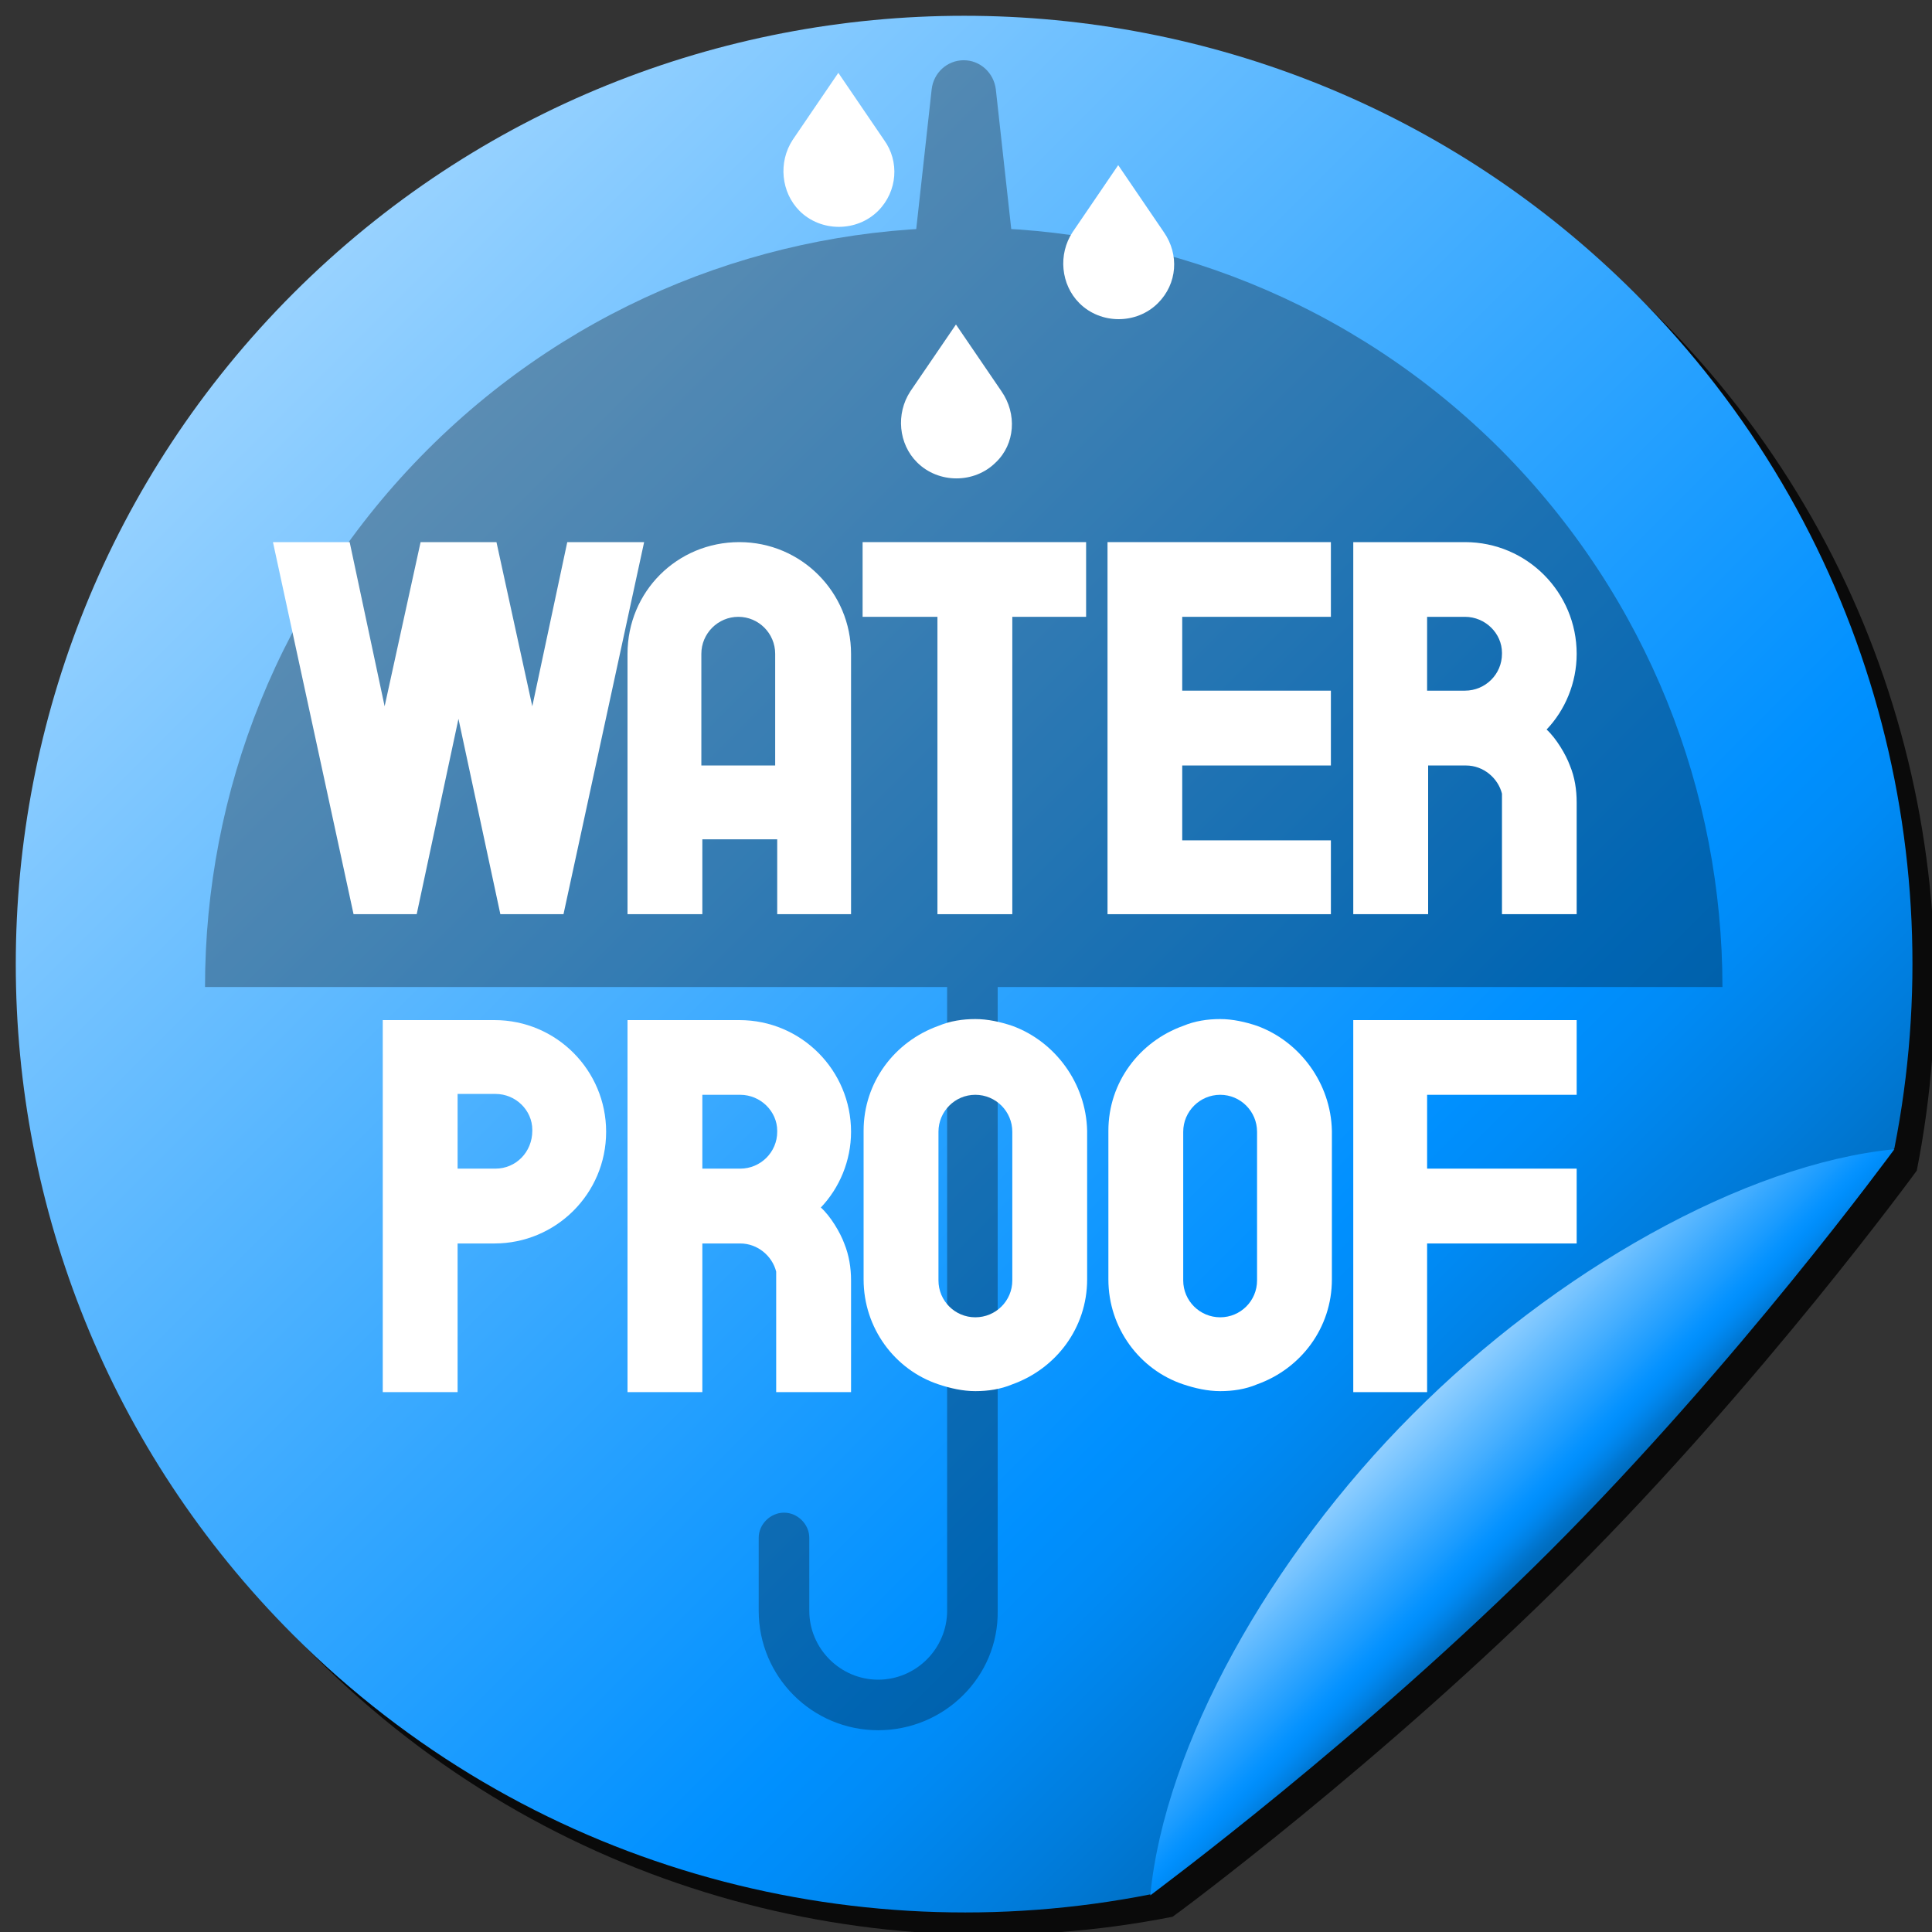
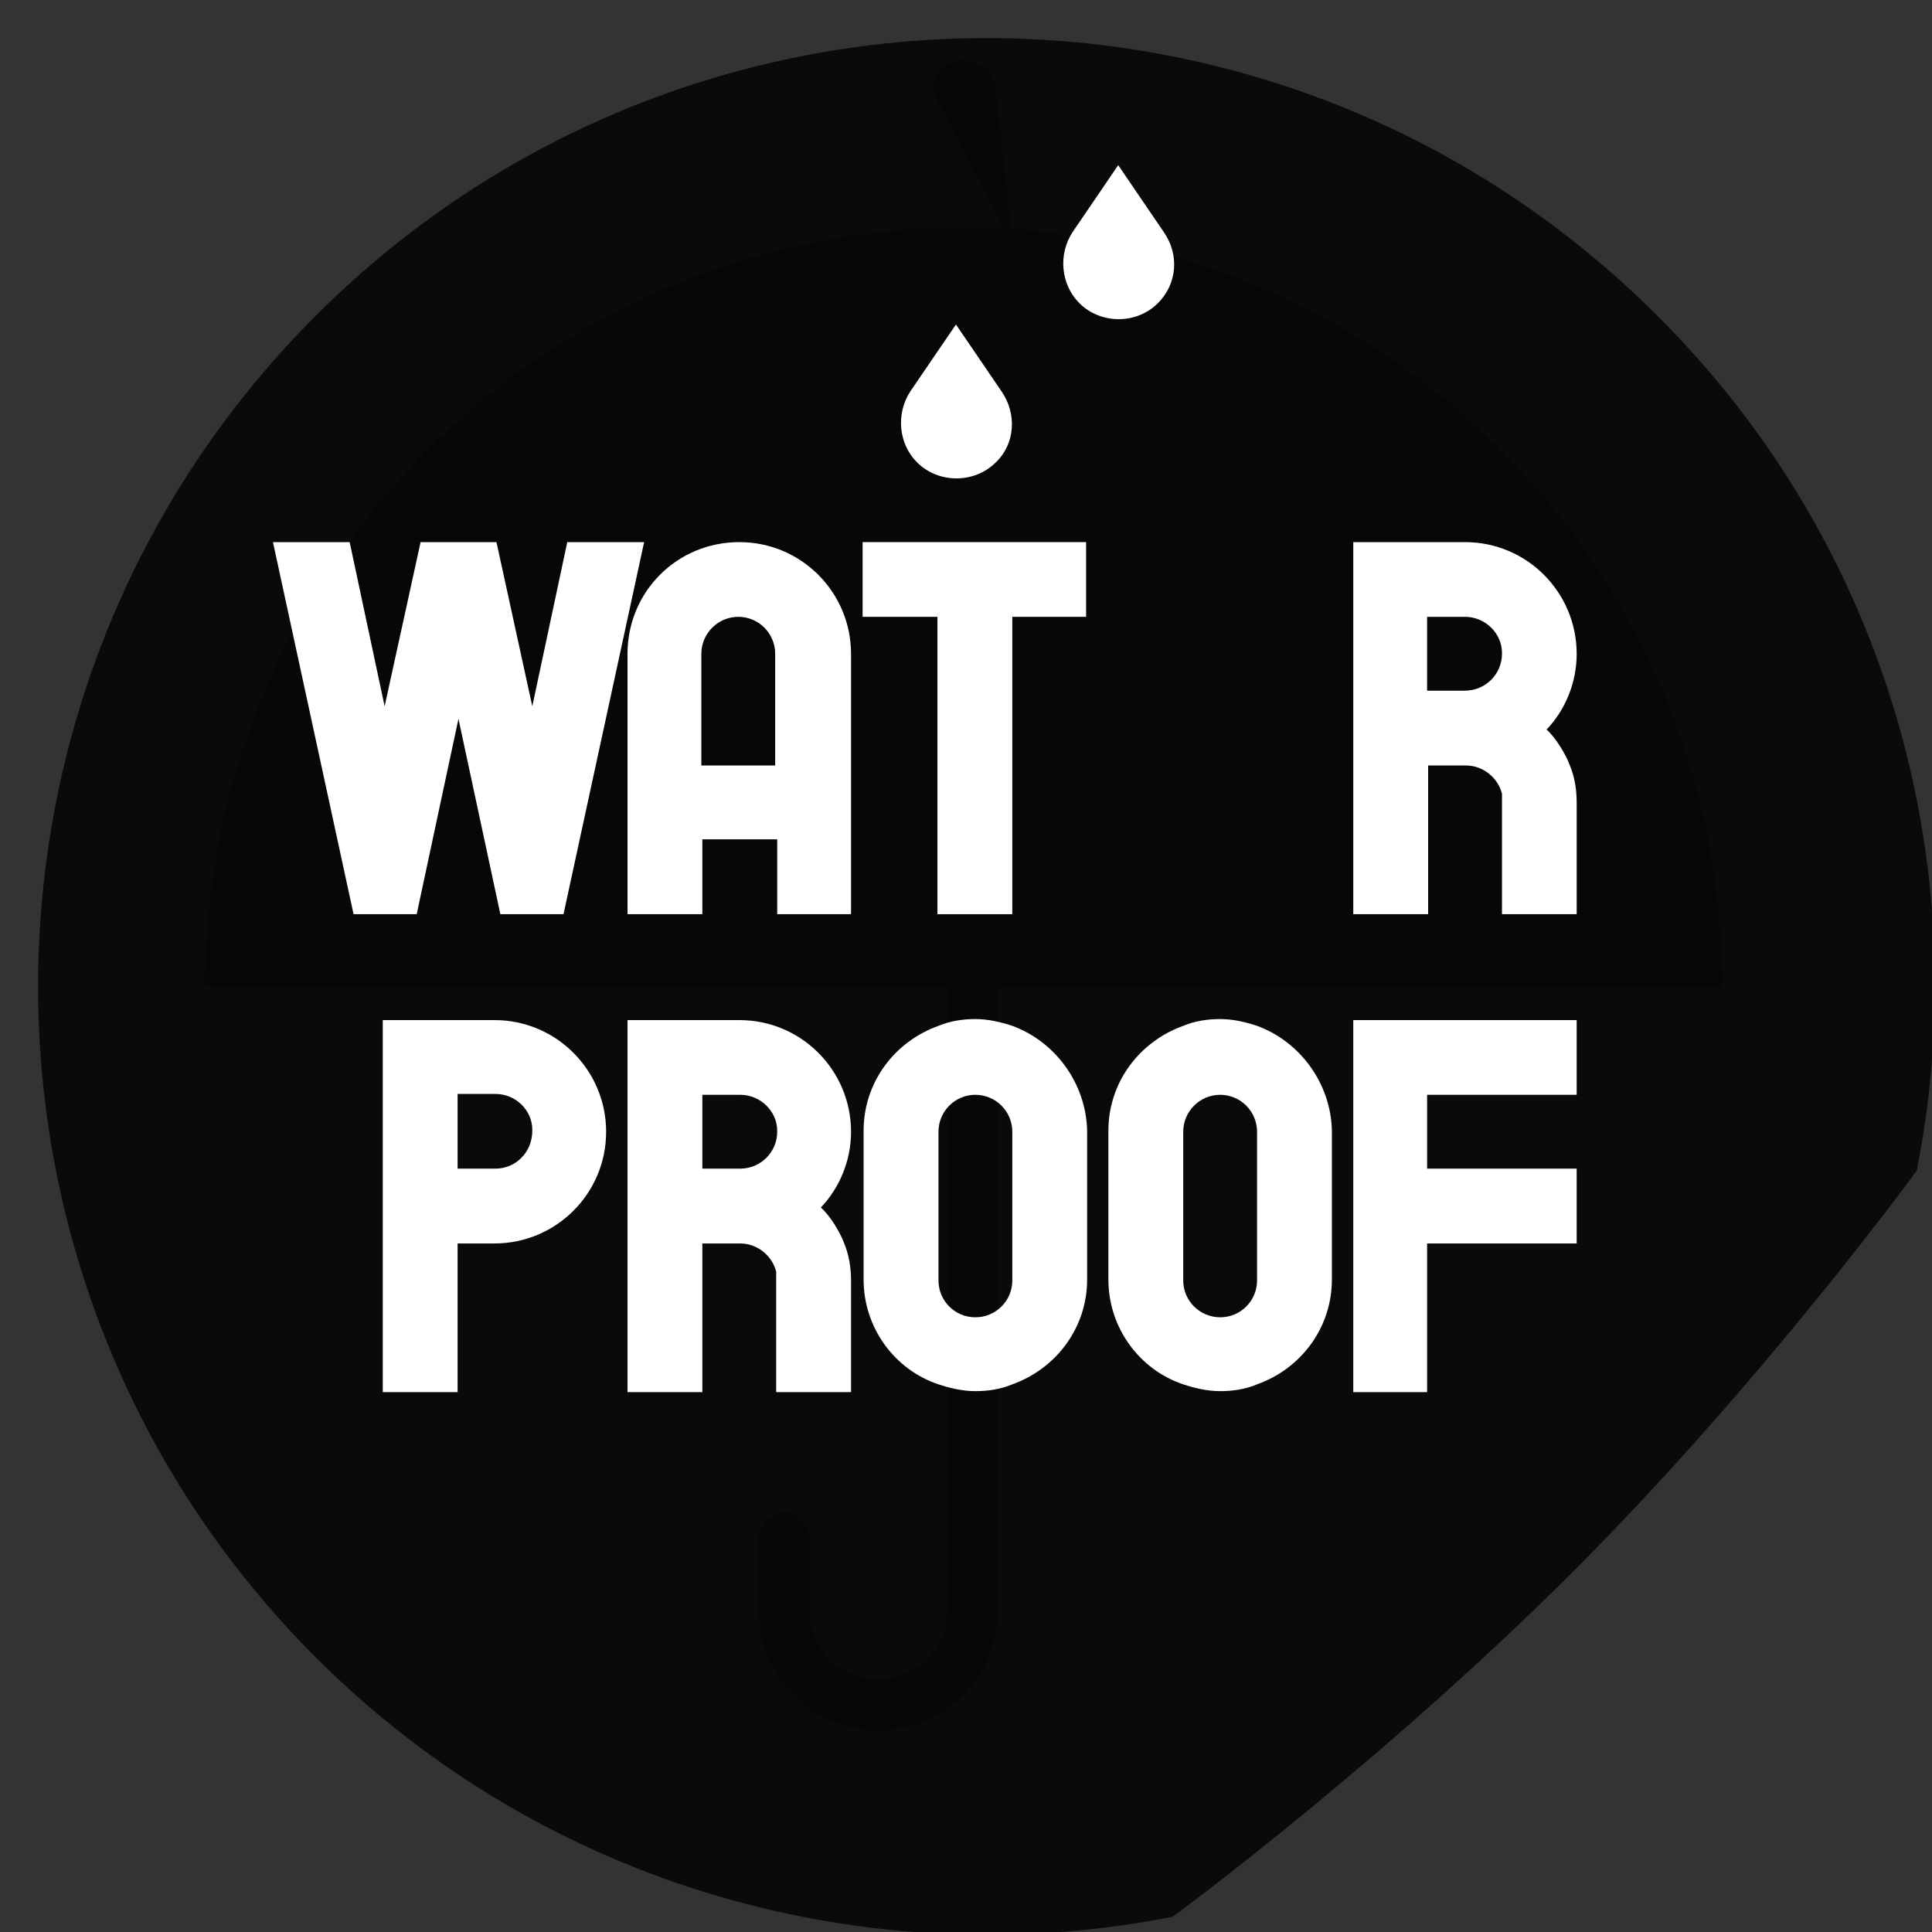
<svg xmlns="http://www.w3.org/2000/svg" width="80" zoomAndPan="magnify" viewBox="0 0 60 60" height="80" preserveAspectRatio="xMidYMid meet" version="1.0">
  <rect x="0" y="0" width="60" height="60" fill="#333333" stroke="none" />
  <defs>
    <filter x="0%" y="0%" width="100%" height="100%" id="061b11dc12">
      <feColorMatrix values="0 0 0 0 1 0 0 0 0 1 0 0 0 0 1 0 0 0 1 0" color-interpolation-filters="sRGB" />
    </filter>
    <clipPath id="dfe13e0823">
      <path d="M 50.777 9.109 C 39.281 -2.383 20.605 -2.383 9.109 9.109 C -2.383 20.605 -2.383 39.281 9.109 50.777 C 16.32 57.988 26.398 60.672 35.723 58.832 C 35.781 58.801 42.27 54.004 48.152 48.121 C 54.066 42.207 58.832 35.66 58.832 35.66 C 60.672 26.367 57.988 16.32 50.777 9.109 Z M 50.777 9.109 " clip-rule="nonzero" />
    </clipPath>
    <linearGradient x1="-1.598" gradientTransform="matrix(0.302, 0, 0, 0.302, 0.482, 0.482)" y1="-1.598" x2="197.272" gradientUnits="userSpaceOnUse" y2="197.272" id="7cef210981">
      <stop stop-opacity="1" stop-color="rgb(59.599%, 82.399%, 100%)" offset="0" />
      <stop stop-opacity="1" stop-color="rgb(59.599%, 82.399%, 100%)" offset="0.125" />
      <stop stop-opacity="1" stop-color="rgb(59.599%, 82.399%, 100%)" offset="0.141" />
      <stop stop-opacity="1" stop-color="rgb(59.599%, 82.399%, 100%)" offset="0.148" />
      <stop stop-opacity="1" stop-color="rgb(59.341%, 82.286%, 100%)" offset="0.152" />
      <stop stop-opacity="1" stop-color="rgb(59.084%, 82.175%, 100%)" offset="0.156" />
      <stop stop-opacity="1" stop-color="rgb(58.624%, 81.975%, 100%)" offset="0.16" />
      <stop stop-opacity="1" stop-color="rgb(58.167%, 81.776%, 100%)" offset="0.164" />
      <stop stop-opacity="1" stop-color="rgb(57.707%, 81.577%, 100%)" offset="0.168" />
      <stop stop-opacity="1" stop-color="rgb(57.248%, 81.378%, 100%)" offset="0.172" />
      <stop stop-opacity="1" stop-color="rgb(56.789%, 81.178%, 100%)" offset="0.176" />
      <stop stop-opacity="1" stop-color="rgb(56.331%, 80.978%, 100%)" offset="0.18" />
      <stop stop-opacity="1" stop-color="rgb(55.872%, 80.779%, 100%)" offset="0.184" />
      <stop stop-opacity="1" stop-color="rgb(55.412%, 80.58%, 100%)" offset="0.188" />
      <stop stop-opacity="1" stop-color="rgb(54.953%, 80.38%, 100%)" offset="0.191" />
      <stop stop-opacity="1" stop-color="rgb(54.495%, 80.182%, 100%)" offset="0.195" />
      <stop stop-opacity="1" stop-color="rgb(54.036%, 79.982%, 100%)" offset="0.199" />
      <stop stop-opacity="1" stop-color="rgb(53.577%, 79.782%, 100%)" offset="0.203" />
      <stop stop-opacity="1" stop-color="rgb(53.117%, 79.582%, 100%)" offset="0.207" />
      <stop stop-opacity="1" stop-color="rgb(52.66%, 79.384%, 100%)" offset="0.211" />
      <stop stop-opacity="1" stop-color="rgb(52.2%, 79.184%, 100%)" offset="0.215" />
      <stop stop-opacity="1" stop-color="rgb(51.743%, 78.984%, 100%)" offset="0.219" />
      <stop stop-opacity="1" stop-color="rgb(51.283%, 78.784%, 100%)" offset="0.223" />
      <stop stop-opacity="1" stop-color="rgb(50.824%, 78.586%, 100%)" offset="0.227" />
      <stop stop-opacity="1" stop-color="rgb(50.365%, 78.386%, 100%)" offset="0.23" />
      <stop stop-opacity="1" stop-color="rgb(49.907%, 78.188%, 100%)" offset="0.234" />
      <stop stop-opacity="1" stop-color="rgb(49.448%, 77.988%, 100%)" offset="0.238" />
      <stop stop-opacity="1" stop-color="rgb(48.988%, 77.788%, 100%)" offset="0.242" />
      <stop stop-opacity="1" stop-color="rgb(48.529%, 77.588%, 100%)" offset="0.246" />
      <stop stop-opacity="1" stop-color="rgb(48.071%, 77.39%, 100%)" offset="0.25" />
      <stop stop-opacity="1" stop-color="rgb(47.612%, 77.19%, 100%)" offset="0.254" />
      <stop stop-opacity="1" stop-color="rgb(47.153%, 76.991%, 100%)" offset="0.258" />
      <stop stop-opacity="1" stop-color="rgb(46.693%, 76.791%, 100%)" offset="0.262" />
      <stop stop-opacity="1" stop-color="rgb(46.236%, 76.591%, 100%)" offset="0.266" />
      <stop stop-opacity="1" stop-color="rgb(45.776%, 76.392%, 100%)" offset="0.27" />
      <stop stop-opacity="1" stop-color="rgb(45.317%, 76.193%, 100%)" offset="0.273" />
      <stop stop-opacity="1" stop-color="rgb(44.858%, 75.993%, 100%)" offset="0.277" />
      <stop stop-opacity="1" stop-color="rgb(44.4%, 75.793%, 100%)" offset="0.281" />
      <stop stop-opacity="1" stop-color="rgb(43.941%, 75.594%, 100%)" offset="0.285" />
      <stop stop-opacity="1" stop-color="rgb(43.481%, 75.395%, 100%)" offset="0.289" />
      <stop stop-opacity="1" stop-color="rgb(43.022%, 75.195%, 100%)" offset="0.293" />
      <stop stop-opacity="1" stop-color="rgb(42.564%, 74.997%, 100%)" offset="0.297" />
      <stop stop-opacity="1" stop-color="rgb(42.105%, 74.797%, 100%)" offset="0.301" />
      <stop stop-opacity="1" stop-color="rgb(41.647%, 74.597%, 100%)" offset="0.305" />
      <stop stop-opacity="1" stop-color="rgb(41.188%, 74.397%, 100%)" offset="0.309" />
      <stop stop-opacity="1" stop-color="rgb(40.729%, 74.199%, 100%)" offset="0.312" />
      <stop stop-opacity="1" stop-color="rgb(40.269%, 73.999%, 100%)" offset="0.316" />
      <stop stop-opacity="1" stop-color="rgb(39.812%, 73.801%, 100%)" offset="0.32" />
      <stop stop-opacity="1" stop-color="rgb(39.352%, 73.601%, 100%)" offset="0.324" />
      <stop stop-opacity="1" stop-color="rgb(38.893%, 73.401%, 100%)" offset="0.328" />
      <stop stop-opacity="1" stop-color="rgb(38.434%, 73.201%, 100%)" offset="0.332" />
      <stop stop-opacity="1" stop-color="rgb(37.976%, 73.003%, 100%)" offset="0.336" />
      <stop stop-opacity="1" stop-color="rgb(37.517%, 72.803%, 100%)" offset="0.34" />
      <stop stop-opacity="1" stop-color="rgb(37.057%, 72.603%, 100%)" offset="0.344" />
      <stop stop-opacity="1" stop-color="rgb(36.598%, 72.403%, 100%)" offset="0.348" />
      <stop stop-opacity="1" stop-color="rgb(36.14%, 72.205%, 100%)" offset="0.352" />
      <stop stop-opacity="1" stop-color="rgb(35.681%, 72.005%, 100%)" offset="0.355" />
      <stop stop-opacity="1" stop-color="rgb(35.222%, 71.806%, 100%)" offset="0.359" />
      <stop stop-opacity="1" stop-color="rgb(34.763%, 71.606%, 100%)" offset="0.363" />
      <stop stop-opacity="1" stop-color="rgb(34.305%, 71.407%, 100%)" offset="0.367" />
      <stop stop-opacity="1" stop-color="rgb(33.846%, 71.207%, 100%)" offset="0.371" />
      <stop stop-opacity="1" stop-color="rgb(33.386%, 71.008%, 100%)" offset="0.375" />
      <stop stop-opacity="1" stop-color="rgb(32.927%, 70.808%, 100%)" offset="0.379" />
      <stop stop-opacity="1" stop-color="rgb(32.469%, 70.61%, 100%)" offset="0.383" />
      <stop stop-opacity="1" stop-color="rgb(32.01%, 70.41%, 100%)" offset="0.387" />
      <stop stop-opacity="1" stop-color="rgb(31.551%, 70.21%, 100%)" offset="0.391" />
      <stop stop-opacity="1" stop-color="rgb(31.091%, 70.01%, 100%)" offset="0.395" />
      <stop stop-opacity="1" stop-color="rgb(30.634%, 69.812%, 100%)" offset="0.398" />
      <stop stop-opacity="1" stop-color="rgb(30.174%, 69.612%, 100%)" offset="0.402" />
      <stop stop-opacity="1" stop-color="rgb(29.716%, 69.412%, 100%)" offset="0.406" />
      <stop stop-opacity="1" stop-color="rgb(29.257%, 69.212%, 100%)" offset="0.41" />
      <stop stop-opacity="1" stop-color="rgb(28.798%, 69.014%, 100%)" offset="0.414" />
      <stop stop-opacity="1" stop-color="rgb(28.339%, 68.814%, 100%)" offset="0.418" />
      <stop stop-opacity="1" stop-color="rgb(27.881%, 68.616%, 100%)" offset="0.422" />
      <stop stop-opacity="1" stop-color="rgb(27.422%, 68.416%, 100%)" offset="0.426" />
      <stop stop-opacity="1" stop-color="rgb(26.962%, 68.216%, 100%)" offset="0.43" />
      <stop stop-opacity="1" stop-color="rgb(26.503%, 68.016%, 100%)" offset="0.434" />
      <stop stop-opacity="1" stop-color="rgb(26.045%, 67.818%, 100%)" offset="0.438" />
      <stop stop-opacity="1" stop-color="rgb(25.586%, 67.618%, 100%)" offset="0.441" />
      <stop stop-opacity="1" stop-color="rgb(25.127%, 67.419%, 100%)" offset="0.445" />
      <stop stop-opacity="1" stop-color="rgb(24.667%, 67.22%, 100%)" offset="0.449" />
      <stop stop-opacity="1" stop-color="rgb(24.21%, 67.02%, 100%)" offset="0.453" />
      <stop stop-opacity="1" stop-color="rgb(23.75%, 66.82%, 100%)" offset="0.457" />
      <stop stop-opacity="1" stop-color="rgb(23.291%, 66.621%, 100%)" offset="0.461" />
      <stop stop-opacity="1" stop-color="rgb(22.832%, 66.422%, 100%)" offset="0.465" />
      <stop stop-opacity="1" stop-color="rgb(22.374%, 66.223%, 100%)" offset="0.469" />
      <stop stop-opacity="1" stop-color="rgb(21.915%, 66.023%, 100%)" offset="0.473" />
      <stop stop-opacity="1" stop-color="rgb(21.455%, 65.823%, 100%)" offset="0.477" />
      <stop stop-opacity="1" stop-color="rgb(20.996%, 65.623%, 100%)" offset="0.48" />
      <stop stop-opacity="1" stop-color="rgb(20.538%, 65.425%, 100%)" offset="0.484" />
      <stop stop-opacity="1" stop-color="rgb(20.079%, 65.225%, 100%)" offset="0.488" />
      <stop stop-opacity="1" stop-color="rgb(19.621%, 65.025%, 100%)" offset="0.492" />
      <stop stop-opacity="1" stop-color="rgb(19.162%, 64.825%, 100%)" offset="0.496" />
      <stop stop-opacity="1" stop-color="rgb(18.703%, 64.627%, 100%)" offset="0.5" />
      <stop stop-opacity="1" stop-color="rgb(18.243%, 64.427%, 100%)" offset="0.504" />
      <stop stop-opacity="1" stop-color="rgb(17.786%, 64.229%, 100%)" offset="0.508" />
      <stop stop-opacity="1" stop-color="rgb(17.326%, 64.029%, 100%)" offset="0.512" />
      <stop stop-opacity="1" stop-color="rgb(16.867%, 63.829%, 100%)" offset="0.516" />
      <stop stop-opacity="1" stop-color="rgb(16.408%, 63.629%, 100%)" offset="0.52" />
      <stop stop-opacity="1" stop-color="rgb(15.95%, 63.431%, 100%)" offset="0.523" />
      <stop stop-opacity="1" stop-color="rgb(15.491%, 63.231%, 100%)" offset="0.527" />
      <stop stop-opacity="1" stop-color="rgb(15.031%, 63.033%, 100%)" offset="0.531" />
      <stop stop-opacity="1" stop-color="rgb(14.572%, 62.833%, 100%)" offset="0.535" />
      <stop stop-opacity="1" stop-color="rgb(14.114%, 62.633%, 100%)" offset="0.539" />
      <stop stop-opacity="1" stop-color="rgb(13.655%, 62.433%, 100%)" offset="0.543" />
      <stop stop-opacity="1" stop-color="rgb(13.196%, 62.234%, 100%)" offset="0.547" />
      <stop stop-opacity="1" stop-color="rgb(12.737%, 62.035%, 100%)" offset="0.551" />
      <stop stop-opacity="1" stop-color="rgb(12.279%, 61.835%, 100%)" offset="0.555" />
      <stop stop-opacity="1" stop-color="rgb(11.819%, 61.635%, 100%)" offset="0.559" />
      <stop stop-opacity="1" stop-color="rgb(11.36%, 61.436%, 100%)" offset="0.562" />
      <stop stop-opacity="1" stop-color="rgb(10.901%, 61.237%, 100%)" offset="0.566" />
      <stop stop-opacity="1" stop-color="rgb(10.443%, 61.038%, 100%)" offset="0.57" />
      <stop stop-opacity="1" stop-color="rgb(9.984%, 60.838%, 100%)" offset="0.574" />
      <stop stop-opacity="1" stop-color="rgb(9.525%, 60.638%, 100%)" offset="0.578" />
      <stop stop-opacity="1" stop-color="rgb(9.065%, 60.439%, 100%)" offset="0.582" />
      <stop stop-opacity="1" stop-color="rgb(8.607%, 60.24%, 100%)" offset="0.586" />
      <stop stop-opacity="1" stop-color="rgb(8.148%, 60.04%, 100%)" offset="0.59" />
      <stop stop-opacity="1" stop-color="rgb(7.69%, 59.842%, 100%)" offset="0.594" />
      <stop stop-opacity="1" stop-color="rgb(7.231%, 59.642%, 100%)" offset="0.598" />
      <stop stop-opacity="1" stop-color="rgb(6.772%, 59.442%, 100%)" offset="0.602" />
      <stop stop-opacity="1" stop-color="rgb(6.313%, 59.242%, 100%)" offset="0.605" />
      <stop stop-opacity="1" stop-color="rgb(5.855%, 59.044%, 100%)" offset="0.609" />
      <stop stop-opacity="1" stop-color="rgb(5.396%, 58.844%, 100%)" offset="0.613" />
      <stop stop-opacity="1" stop-color="rgb(4.936%, 58.644%, 100%)" offset="0.617" />
      <stop stop-opacity="1" stop-color="rgb(4.477%, 58.444%, 100%)" offset="0.621" />
      <stop stop-opacity="1" stop-color="rgb(4.019%, 58.246%, 100%)" offset="0.625" />
      <stop stop-opacity="1" stop-color="rgb(3.56%, 58.046%, 100%)" offset="0.629" />
      <stop stop-opacity="1" stop-color="rgb(3.101%, 57.848%, 100%)" offset="0.633" />
      <stop stop-opacity="1" stop-color="rgb(2.641%, 57.648%, 100%)" offset="0.637" />
      <stop stop-opacity="1" stop-color="rgb(2.184%, 57.448%, 100%)" offset="0.641" />
      <stop stop-opacity="1" stop-color="rgb(1.724%, 57.248%, 100%)" offset="0.645" />
      <stop stop-opacity="1" stop-color="rgb(1.265%, 57.05%, 100%)" offset="0.648" />
      <stop stop-opacity="1" stop-color="rgb(0.806%, 56.85%, 100%)" offset="0.652" />
      <stop stop-opacity="1" stop-color="rgb(0.348%, 56.651%, 100%)" offset="0.656" />
      <stop stop-opacity="1" stop-color="rgb(0.174%, 56.432%, 99.748%)" offset="0.66" />
      <stop stop-opacity="1" stop-color="rgb(0%, 56.213%, 99.498%)" offset="0.664" />
      <stop stop-opacity="1" stop-color="rgb(0%, 55.981%, 99.094%)" offset="0.668" />
      <stop stop-opacity="1" stop-color="rgb(0%, 55.751%, 98.689%)" offset="0.672" />
      <stop stop-opacity="1" stop-color="rgb(0%, 55.519%, 98.285%)" offset="0.676" />
      <stop stop-opacity="1" stop-color="rgb(0%, 55.289%, 97.881%)" offset="0.68" />
      <stop stop-opacity="1" stop-color="rgb(0%, 55.057%, 97.476%)" offset="0.684" />
      <stop stop-opacity="1" stop-color="rgb(0%, 54.826%, 97.072%)" offset="0.688" />
      <stop stop-opacity="1" stop-color="rgb(0%, 54.549%, 96.584%)" offset="0.691" />
      <stop stop-opacity="1" stop-color="rgb(0%, 54.272%, 96.097%)" offset="0.695" />
      <stop stop-opacity="1" stop-color="rgb(0%, 53.883%, 95.404%)" offset="0.699" />
      <stop stop-opacity="1" stop-color="rgb(0%, 53.496%, 94.711%)" offset="0.703" />
      <stop stop-opacity="1" stop-color="rgb(0%, 53.107%, 94.019%)" offset="0.707" />
      <stop stop-opacity="1" stop-color="rgb(0%, 52.719%, 93.327%)" offset="0.711" />
      <stop stop-opacity="1" stop-color="rgb(0%, 52.33%, 92.635%)" offset="0.715" />
      <stop stop-opacity="1" stop-color="rgb(0%, 51.941%, 91.942%)" offset="0.719" />
      <stop stop-opacity="1" stop-color="rgb(0%, 51.552%, 91.249%)" offset="0.723" />
      <stop stop-opacity="1" stop-color="rgb(0%, 51.164%, 90.558%)" offset="0.727" />
      <stop stop-opacity="1" stop-color="rgb(0%, 50.775%, 89.865%)" offset="0.73" />
      <stop stop-opacity="1" stop-color="rgb(0%, 50.388%, 89.172%)" offset="0.734" />
      <stop stop-opacity="1" stop-color="rgb(0%, 49.998%, 88.48%)" offset="0.738" />
      <stop stop-opacity="1" stop-color="rgb(0%, 49.611%, 87.788%)" offset="0.742" />
      <stop stop-opacity="1" stop-color="rgb(0%, 49.207%, 87.061%)" offset="0.746" />
      <stop stop-opacity="1" stop-color="rgb(0%, 48.804%, 86.334%)" offset="0.75" />
      <stop stop-opacity="1" stop-color="rgb(0%, 48.347%, 85.48%)" offset="0.754" />
      <stop stop-opacity="1" stop-color="rgb(0%, 47.893%, 84.627%)" offset="0.758" />
      <stop stop-opacity="1" stop-color="rgb(0%, 47.437%, 83.772%)" offset="0.762" />
      <stop stop-opacity="1" stop-color="rgb(0%, 46.98%, 82.919%)" offset="0.766" />
      <stop stop-opacity="1" stop-color="rgb(0%, 46.524%, 82.065%)" offset="0.77" />
      <stop stop-opacity="1" stop-color="rgb(0%, 46.069%, 81.212%)" offset="0.773" />
      <stop stop-opacity="1" stop-color="rgb(0%, 45.613%, 80.357%)" offset="0.777" />
      <stop stop-opacity="1" stop-color="rgb(0%, 45.157%, 79.504%)" offset="0.781" />
      <stop stop-opacity="1" stop-color="rgb(0%, 44.701%, 78.65%)" offset="0.785" />
      <stop stop-opacity="1" stop-color="rgb(0%, 44.246%, 77.795%)" offset="0.789" />
      <stop stop-opacity="1" stop-color="rgb(0%, 43.79%, 76.941%)" offset="0.793" />
      <stop stop-opacity="1" stop-color="rgb(0%, 43.333%, 76.088%)" offset="0.797" />
      <stop stop-opacity="1" stop-color="rgb(0%, 43.016%, 75.493%)" offset="0.801" />
      <stop stop-opacity="1" stop-color="rgb(0%, 42.699%, 74.899%)" offset="0.805" />
      <stop stop-opacity="1" stop-color="rgb(0%, 42.699%, 74.899%)" offset="0.812" />
      <stop stop-opacity="1" stop-color="rgb(0%, 42.699%, 74.899%)" offset="0.875" />
      <stop stop-opacity="1" stop-color="rgb(0%, 42.699%, 74.899%)" offset="1" />
    </linearGradient>
    <clipPath id="8d5c0a852b">
      <path d="M 35 35 L 59 35 L 59 59 L 35 59 Z M 35 35 " clip-rule="nonzero" />
    </clipPath>
    <clipPath id="b66bfd33d7">
-       <path d="M 43.867 43.926 C 39.434 48.363 36.172 54.215 35.723 58.863 C 35.871 58.742 42.297 54.004 48.152 48.152 C 54.004 42.297 58.711 35.844 58.832 35.691 C 54.184 36.145 48.273 39.492 43.867 43.926 Z M 43.867 43.926 " clip-rule="nonzero" />
-     </clipPath>
+       </clipPath>
    <linearGradient x1="-1060.354" gradientTransform="matrix(0.249, -0.053, -0.053, 0.249, 243.437, 243.367)" y1="-1060.118" x2="-942.226" gradientUnits="userSpaceOnUse" y2="-941.99" id="b53f4d646a">
      <stop stop-opacity="1" stop-color="rgb(59.599%, 82.399%, 100%)" offset="0" />
      <stop stop-opacity="1" stop-color="rgb(59.599%, 82.399%, 100%)" offset="0.25" />
      <stop stop-opacity="1" stop-color="rgb(59.599%, 82.399%, 100%)" offset="0.312" />
      <stop stop-opacity="1" stop-color="rgb(59.599%, 82.399%, 100%)" offset="0.344" />
      <stop stop-opacity="1" stop-color="rgb(59.599%, 82.399%, 100%)" offset="0.352" />
      <stop stop-opacity="1" stop-color="rgb(58.391%, 81.874%, 100%)" offset="0.355" />
      <stop stop-opacity="1" stop-color="rgb(57.182%, 81.349%, 100%)" offset="0.359" />
      <stop stop-opacity="1" stop-color="rgb(55.557%, 80.643%, 100%)" offset="0.363" />
      <stop stop-opacity="1" stop-color="rgb(53.934%, 79.936%, 100%)" offset="0.367" />
      <stop stop-opacity="1" stop-color="rgb(52.309%, 79.23%, 100%)" offset="0.371" />
      <stop stop-opacity="1" stop-color="rgb(50.684%, 78.525%, 100%)" offset="0.375" />
      <stop stop-opacity="1" stop-color="rgb(49.059%, 77.818%, 100%)" offset="0.379" />
      <stop stop-opacity="1" stop-color="rgb(47.433%, 77.113%, 100%)" offset="0.383" />
      <stop stop-opacity="1" stop-color="rgb(45.808%, 76.407%, 100%)" offset="0.387" />
      <stop stop-opacity="1" stop-color="rgb(44.185%, 75.7%, 100%)" offset="0.391" />
      <stop stop-opacity="1" stop-color="rgb(42.56%, 74.994%, 100%)" offset="0.395" />
      <stop stop-opacity="1" stop-color="rgb(40.935%, 74.289%, 100%)" offset="0.398" />
      <stop stop-opacity="1" stop-color="rgb(39.31%, 73.582%, 100%)" offset="0.402" />
      <stop stop-opacity="1" stop-color="rgb(37.686%, 72.876%, 100%)" offset="0.406" />
      <stop stop-opacity="1" stop-color="rgb(36.061%, 72.169%, 100%)" offset="0.41" />
      <stop stop-opacity="1" stop-color="rgb(34.436%, 71.465%, 100%)" offset="0.414" />
      <stop stop-opacity="1" stop-color="rgb(32.811%, 70.758%, 100%)" offset="0.418" />
      <stop stop-opacity="1" stop-color="rgb(31.187%, 70.052%, 100%)" offset="0.422" />
      <stop stop-opacity="1" stop-color="rgb(29.562%, 69.345%, 100%)" offset="0.426" />
      <stop stop-opacity="1" stop-color="rgb(27.937%, 68.64%, 100%)" offset="0.43" />
      <stop stop-opacity="1" stop-color="rgb(26.312%, 67.934%, 100%)" offset="0.434" />
      <stop stop-opacity="1" stop-color="rgb(24.687%, 67.229%, 100%)" offset="0.438" />
      <stop stop-opacity="1" stop-color="rgb(23.062%, 66.522%, 100%)" offset="0.441" />
      <stop stop-opacity="1" stop-color="rgb(21.439%, 65.816%, 100%)" offset="0.445" />
      <stop stop-opacity="1" stop-color="rgb(19.814%, 65.109%, 100%)" offset="0.449" />
      <stop stop-opacity="1" stop-color="rgb(18.188%, 64.404%, 100%)" offset="0.453" />
      <stop stop-opacity="1" stop-color="rgb(16.563%, 63.698%, 100%)" offset="0.457" />
      <stop stop-opacity="1" stop-color="rgb(14.94%, 62.991%, 100%)" offset="0.461" />
      <stop stop-opacity="1" stop-color="rgb(13.315%, 62.285%, 100%)" offset="0.465" />
      <stop stop-opacity="1" stop-color="rgb(11.69%, 61.58%, 100%)" offset="0.469" />
      <stop stop-opacity="1" stop-color="rgb(10.065%, 60.873%, 100%)" offset="0.473" />
      <stop stop-opacity="1" stop-color="rgb(8.441%, 60.167%, 100%)" offset="0.477" />
      <stop stop-opacity="1" stop-color="rgb(6.816%, 59.46%, 100%)" offset="0.48" />
      <stop stop-opacity="1" stop-color="rgb(5.191%, 58.755%, 100%)" offset="0.484" />
      <stop stop-opacity="1" stop-color="rgb(3.566%, 58.049%, 100%)" offset="0.488" />
      <stop stop-opacity="1" stop-color="rgb(1.941%, 57.344%, 100%)" offset="0.492" />
      <stop stop-opacity="1" stop-color="rgb(0.97%, 56.592%, 99.423%)" offset="0.496" />
      <stop stop-opacity="1" stop-color="rgb(0%, 55.841%, 98.848%)" offset="0.5" />
      <stop stop-opacity="1" stop-color="rgb(0%, 54.922%, 97.234%)" offset="0.504" />
      <stop stop-opacity="1" stop-color="rgb(0%, 54.005%, 95.619%)" offset="0.508" />
      <stop stop-opacity="1" stop-color="rgb(0%, 52.629%, 93.167%)" offset="0.512" />
      <stop stop-opacity="1" stop-color="rgb(0%, 51.254%, 90.717%)" offset="0.516" />
      <stop stop-opacity="1" stop-color="rgb(0%, 49.835%, 88.161%)" offset="0.52" />
      <stop stop-opacity="1" stop-color="rgb(0%, 48.416%, 85.606%)" offset="0.523" />
      <stop stop-opacity="1" stop-color="rgb(0%, 46.802%, 82.584%)" offset="0.527" />
      <stop stop-opacity="1" stop-color="rgb(0%, 45.187%, 79.561%)" offset="0.531" />
      <stop stop-opacity="1" stop-color="rgb(0%, 43.942%, 77.229%)" offset="0.535" />
      <stop stop-opacity="1" stop-color="rgb(0%, 42.699%, 74.899%)" offset="0.539" />
      <stop stop-opacity="1" stop-color="rgb(0%, 42.699%, 74.899%)" offset="0.547" />
      <stop stop-opacity="1" stop-color="rgb(0%, 42.699%, 74.899%)" offset="0.562" />
      <stop stop-opacity="1" stop-color="rgb(0%, 42.699%, 74.899%)" offset="0.625" />
      <stop stop-opacity="1" stop-color="rgb(0%, 42.699%, 74.899%)" offset="0.75" />
      <stop stop-opacity="1" stop-color="rgb(0%, 42.699%, 74.899%)" offset="1" />
    </linearGradient>
    <mask id="da50cf93f8">
      <g filter="url(#061b11dc12)">
        <rect x="-6" width="72" fill="#000000" y="-6" height="72" fill-opacity="0.3" />
      </g>
    </mask>
    <clipPath id="6488311207">
      <path d="M 0 6 L 47.762 6 L 47.762 30 L 0 30 Z M 0 6 " clip-rule="nonzero" />
    </clipPath>
    <clipPath id="21ecb2a509">
      <path d="M 22 0.68 L 26 0.68 L 26 7 L 22 7 Z M 22 0.68 " clip-rule="nonzero" />
    </clipPath>
    <clipPath id="cd01fe7d1b">
      <rect x="0" width="48" y="0" height="53" />
    </clipPath>
  </defs>
  <path fill="#000000" d="M 51.469 9.805 C 39.977 -1.691 21.301 -1.691 9.805 9.805 C -1.691 21.301 -1.691 39.977 9.805 51.469 C 17.016 58.68 27.094 61.367 36.414 59.527 C 36.477 59.496 42.961 54.699 48.844 48.816 C 54.758 42.902 59.527 36.355 59.527 36.355 C 61.367 27.062 58.711 17.016 51.469 9.805 Z M 51.469 9.805 " fill-opacity="0.8" fill-rule="nonzero" />
  <g clip-path="url(#dfe13e0823)">
-     <rect x="-6" fill="url(#7cef210981)" width="72" y="-6" height="72" />
-   </g>
+     </g>
  <g clip-path="url(#8d5c0a852b)">
    <g clip-path="url(#b66bfd33d7)">
      <path fill="url(#b53f4d646a)" d="M 35.723 35.691 L 29.465 65.105 L 58.832 58.863 L 65.09 29.449 Z M 35.723 35.691 " fill-rule="nonzero" />
    </g>
  </g>
  <g mask="url(#da50cf93f8)">
    <g transform="matrix(1, 0, 0, 1, 6, 1)">
      <g clip-path="url(#cd01fe7d1b)">
        <g clip-path="url(#6488311207)">
          <path fill="#000000" d="M 40.613 12.969 C 31.41 3.766 16.477 3.766 7.273 12.969 C 2.66 17.586 0.367 23.617 0.367 29.652 L 47.492 29.652 C 47.492 23.617 45.199 17.586 40.613 12.969 Z M 40.613 12.969 " fill-opacity="1" fill-rule="nonzero" />
        </g>
        <path fill="#000000" d="M 21.273 52.734 C 19.223 52.734 17.562 51.074 17.562 49.023 L 17.562 46.758 C 17.562 46.336 17.926 45.977 18.348 45.977 C 18.77 45.977 19.133 46.336 19.133 46.758 L 19.133 49.023 C 19.133 50.199 20.098 51.164 21.273 51.164 C 22.449 51.164 23.414 50.199 23.414 49.023 L 23.414 6.965 C 23.414 6.543 23.777 6.18 24.199 6.18 C 24.621 6.18 24.984 6.543 24.984 6.965 L 24.984 49.023 C 25.016 51.074 23.324 52.734 21.273 52.734 Z M 21.273 52.734 " fill-opacity="1" fill-rule="nonzero" />
        <g clip-path="url(#21ecb2a509)">
-           <path fill="#000000" d="M 22.934 1.773 L 22.391 6.691 L 25.469 6.691 L 24.926 1.773 C 24.863 1.262 24.441 0.871 23.93 0.871 C 23.414 0.871 22.992 1.262 22.934 1.773 Z M 22.934 1.773 " fill-opacity="1" fill-rule="nonzero" />
+           <path fill="#000000" d="M 22.934 1.773 L 25.469 6.691 L 24.926 1.773 C 24.863 1.262 24.441 0.871 23.93 0.871 C 23.414 0.871 22.992 1.262 22.934 1.773 Z M 22.934 1.773 " fill-opacity="1" fill-rule="nonzero" />
        </g>
      </g>
    </g>
  </g>
  <path fill="#ffffff" d="M 22.961 16.836 C 21.027 16.836 19.488 18.375 19.488 20.305 L 19.488 28.391 L 21.812 28.391 L 21.812 26.066 L 24.137 26.066 L 24.137 28.391 L 26.43 28.391 L 26.43 20.305 C 26.43 18.402 24.891 16.836 22.961 16.836 Z M 24.105 23.773 L 21.781 23.773 L 21.781 20.305 C 21.781 19.672 22.297 19.156 22.93 19.156 C 23.562 19.156 24.074 19.672 24.074 20.305 L 24.074 23.773 Z M 24.105 23.773 " fill-opacity="1" fill-rule="nonzero" />
  <path fill="#ffffff" d="M 26.789 19.156 L 29.113 19.156 L 29.113 28.391 L 31.438 28.391 L 31.438 19.156 L 33.73 19.156 L 33.73 16.836 L 26.789 16.836 Z M 26.789 19.156 " fill-opacity="1" fill-rule="nonzero" />
  <path fill="#ffffff" d="M 16.531 21.934 L 15.418 16.836 L 13.062 16.836 L 11.945 21.934 L 10.859 16.836 L 8.477 16.836 L 10.98 28.391 L 12.941 28.391 L 14.238 22.324 L 15.539 28.391 L 14.238 22.324 L 15.539 28.391 L 17.5 28.391 L 20.004 16.836 L 17.617 16.836 Z M 16.531 21.934 " fill-opacity="1" fill-rule="nonzero" />
  <path fill="#ffffff" d="M 42.027 43.234 L 44.32 43.234 L 44.32 38.617 L 48.965 38.617 L 48.965 36.293 L 44.32 36.293 L 44.32 34 L 48.965 34 L 48.965 31.68 L 42.027 31.68 Z M 42.027 43.234 " fill-opacity="1" fill-rule="nonzero" />
-   <path fill="#ffffff" d="M 34.395 28.391 L 41.332 28.391 L 41.332 26.098 L 36.715 26.098 L 36.715 23.773 L 41.332 23.773 L 41.332 21.449 L 36.715 21.449 L 36.715 19.156 L 41.332 19.156 L 41.332 16.836 L 34.395 16.836 Z M 34.395 28.391 " fill-opacity="1" fill-rule="nonzero" />
  <path fill="#ffffff" d="M 11.887 31.68 L 11.887 43.234 L 14.211 43.234 L 14.211 38.617 C 14.211 38.617 14.691 38.617 15.355 38.617 C 17.258 38.617 18.824 37.078 18.824 35.148 C 18.824 33.246 17.285 31.68 15.355 31.68 Z M 15.387 36.293 L 14.211 36.293 L 14.211 33.973 L 15.387 33.973 C 16.02 33.973 16.531 34.484 16.531 35.086 C 16.531 35.086 16.531 35.117 16.531 35.117 C 16.531 35.781 16.02 36.293 15.387 36.293 Z M 15.387 36.293 " fill-opacity="1" fill-rule="nonzero" />
  <path fill="#ffffff" d="M 48.965 20.305 C 48.965 18.402 47.426 16.836 45.496 16.836 L 42.027 16.836 L 42.027 28.391 L 44.352 28.391 L 44.352 23.773 L 45.527 23.773 C 46.07 23.773 46.523 24.164 46.645 24.648 C 46.645 24.801 46.645 28.391 46.645 28.391 L 48.965 28.391 L 48.965 24.922 C 48.965 24.527 48.906 24.137 48.754 23.773 C 48.633 23.441 48.332 22.93 48.031 22.656 C 48.605 22.055 48.965 21.211 48.965 20.305 Z M 44.32 19.156 L 45.496 19.156 C 46.129 19.156 46.645 19.672 46.645 20.273 C 46.645 20.273 46.645 20.305 46.645 20.305 C 46.645 20.938 46.129 21.449 45.496 21.449 L 44.32 21.449 Z M 44.32 19.156 " fill-opacity="1" fill-rule="nonzero" />
  <path fill="#ffffff" d="M 39.039 31.859 C 38.68 31.738 38.285 31.648 37.895 31.648 C 37.5 31.648 37.109 31.707 36.746 31.859 C 35.391 32.344 34.422 33.609 34.422 35.117 L 34.422 39.734 C 34.422 41.242 35.391 42.539 36.746 42.992 C 37.109 43.113 37.5 43.203 37.895 43.203 C 38.285 43.203 38.68 43.145 39.039 42.992 C 40.398 42.508 41.363 41.242 41.363 39.734 L 41.363 35.117 C 41.332 33.641 40.367 32.344 39.039 31.859 Z M 39.039 36.293 L 39.039 39.766 C 39.039 40.398 38.527 40.91 37.895 40.91 C 37.262 40.91 36.746 40.398 36.746 39.766 L 36.746 35.148 C 36.746 34.516 37.262 34 37.895 34 C 38.527 34 39.039 34.516 39.039 35.148 Z M 39.039 36.293 " fill-opacity="1" fill-rule="nonzero" />
  <path fill="#ffffff" d="M 26.43 35.148 C 26.43 33.246 24.891 31.68 22.961 31.68 L 19.488 31.68 L 19.488 43.234 L 21.812 43.234 L 21.812 38.617 L 22.988 38.617 C 23.531 38.617 23.984 39.008 24.105 39.492 C 24.105 39.645 24.105 43.234 24.105 43.234 L 26.43 43.234 L 26.43 39.766 C 26.43 39.371 26.367 38.98 26.219 38.617 C 26.098 38.285 25.797 37.773 25.492 37.5 C 26.066 36.898 26.43 36.055 26.43 35.148 Z M 21.812 34 L 22.988 34 C 23.621 34 24.137 34.516 24.137 35.117 C 24.137 35.117 24.137 35.148 24.137 35.148 C 24.137 35.781 23.621 36.293 22.988 36.293 L 21.812 36.293 Z M 21.812 34 " fill-opacity="1" fill-rule="nonzero" />
  <path fill="#ffffff" d="M 31.438 31.859 C 31.074 31.738 30.684 31.648 30.289 31.648 C 29.898 31.648 29.508 31.707 29.145 31.859 C 27.785 32.344 26.82 33.609 26.82 35.117 L 26.82 39.734 C 26.82 41.242 27.785 42.539 29.145 42.992 C 29.508 43.113 29.898 43.203 30.289 43.203 C 30.684 43.203 31.074 43.145 31.438 42.992 C 32.793 42.508 33.762 41.242 33.762 39.734 L 33.762 35.117 C 33.73 33.641 32.766 32.344 31.438 31.859 Z M 31.438 36.293 L 31.438 39.766 C 31.438 40.398 30.926 40.91 30.289 40.91 C 29.656 40.91 29.145 40.398 29.145 39.766 L 29.145 35.148 C 29.145 34.516 29.656 34 30.289 34 C 30.926 34 31.438 34.516 31.438 35.148 Z M 31.438 36.293 " fill-opacity="1" fill-rule="nonzero" />
  <path fill="#ffffff" d="M 30.926 14.359 C 30.262 15.023 29.145 15.023 28.48 14.359 C 27.906 13.789 27.816 12.852 28.27 12.156 L 29.688 10.078 L 31.105 12.156 C 31.586 12.852 31.527 13.789 30.926 14.359 Z M 30.926 14.359 " fill-opacity="1" fill-rule="nonzero" />
-   <path fill="#ffffff" d="M 27.273 6.547 C 26.609 7.211 25.492 7.211 24.828 6.547 C 24.258 5.973 24.164 5.039 24.617 4.344 L 26.035 2.262 L 27.453 4.344 C 27.938 5.008 27.875 5.941 27.273 6.547 Z M 27.273 6.547 " fill-opacity="1" fill-rule="nonzero" />
  <path fill="#ffffff" d="M 35.961 9.414 C 35.297 10.078 34.184 10.078 33.52 9.414 C 32.945 8.84 32.855 7.902 33.309 7.211 L 34.727 5.129 L 36.145 7.211 C 36.625 7.902 36.566 8.809 35.961 9.414 Z M 35.961 9.414 " fill-opacity="1" fill-rule="nonzero" />
</svg>